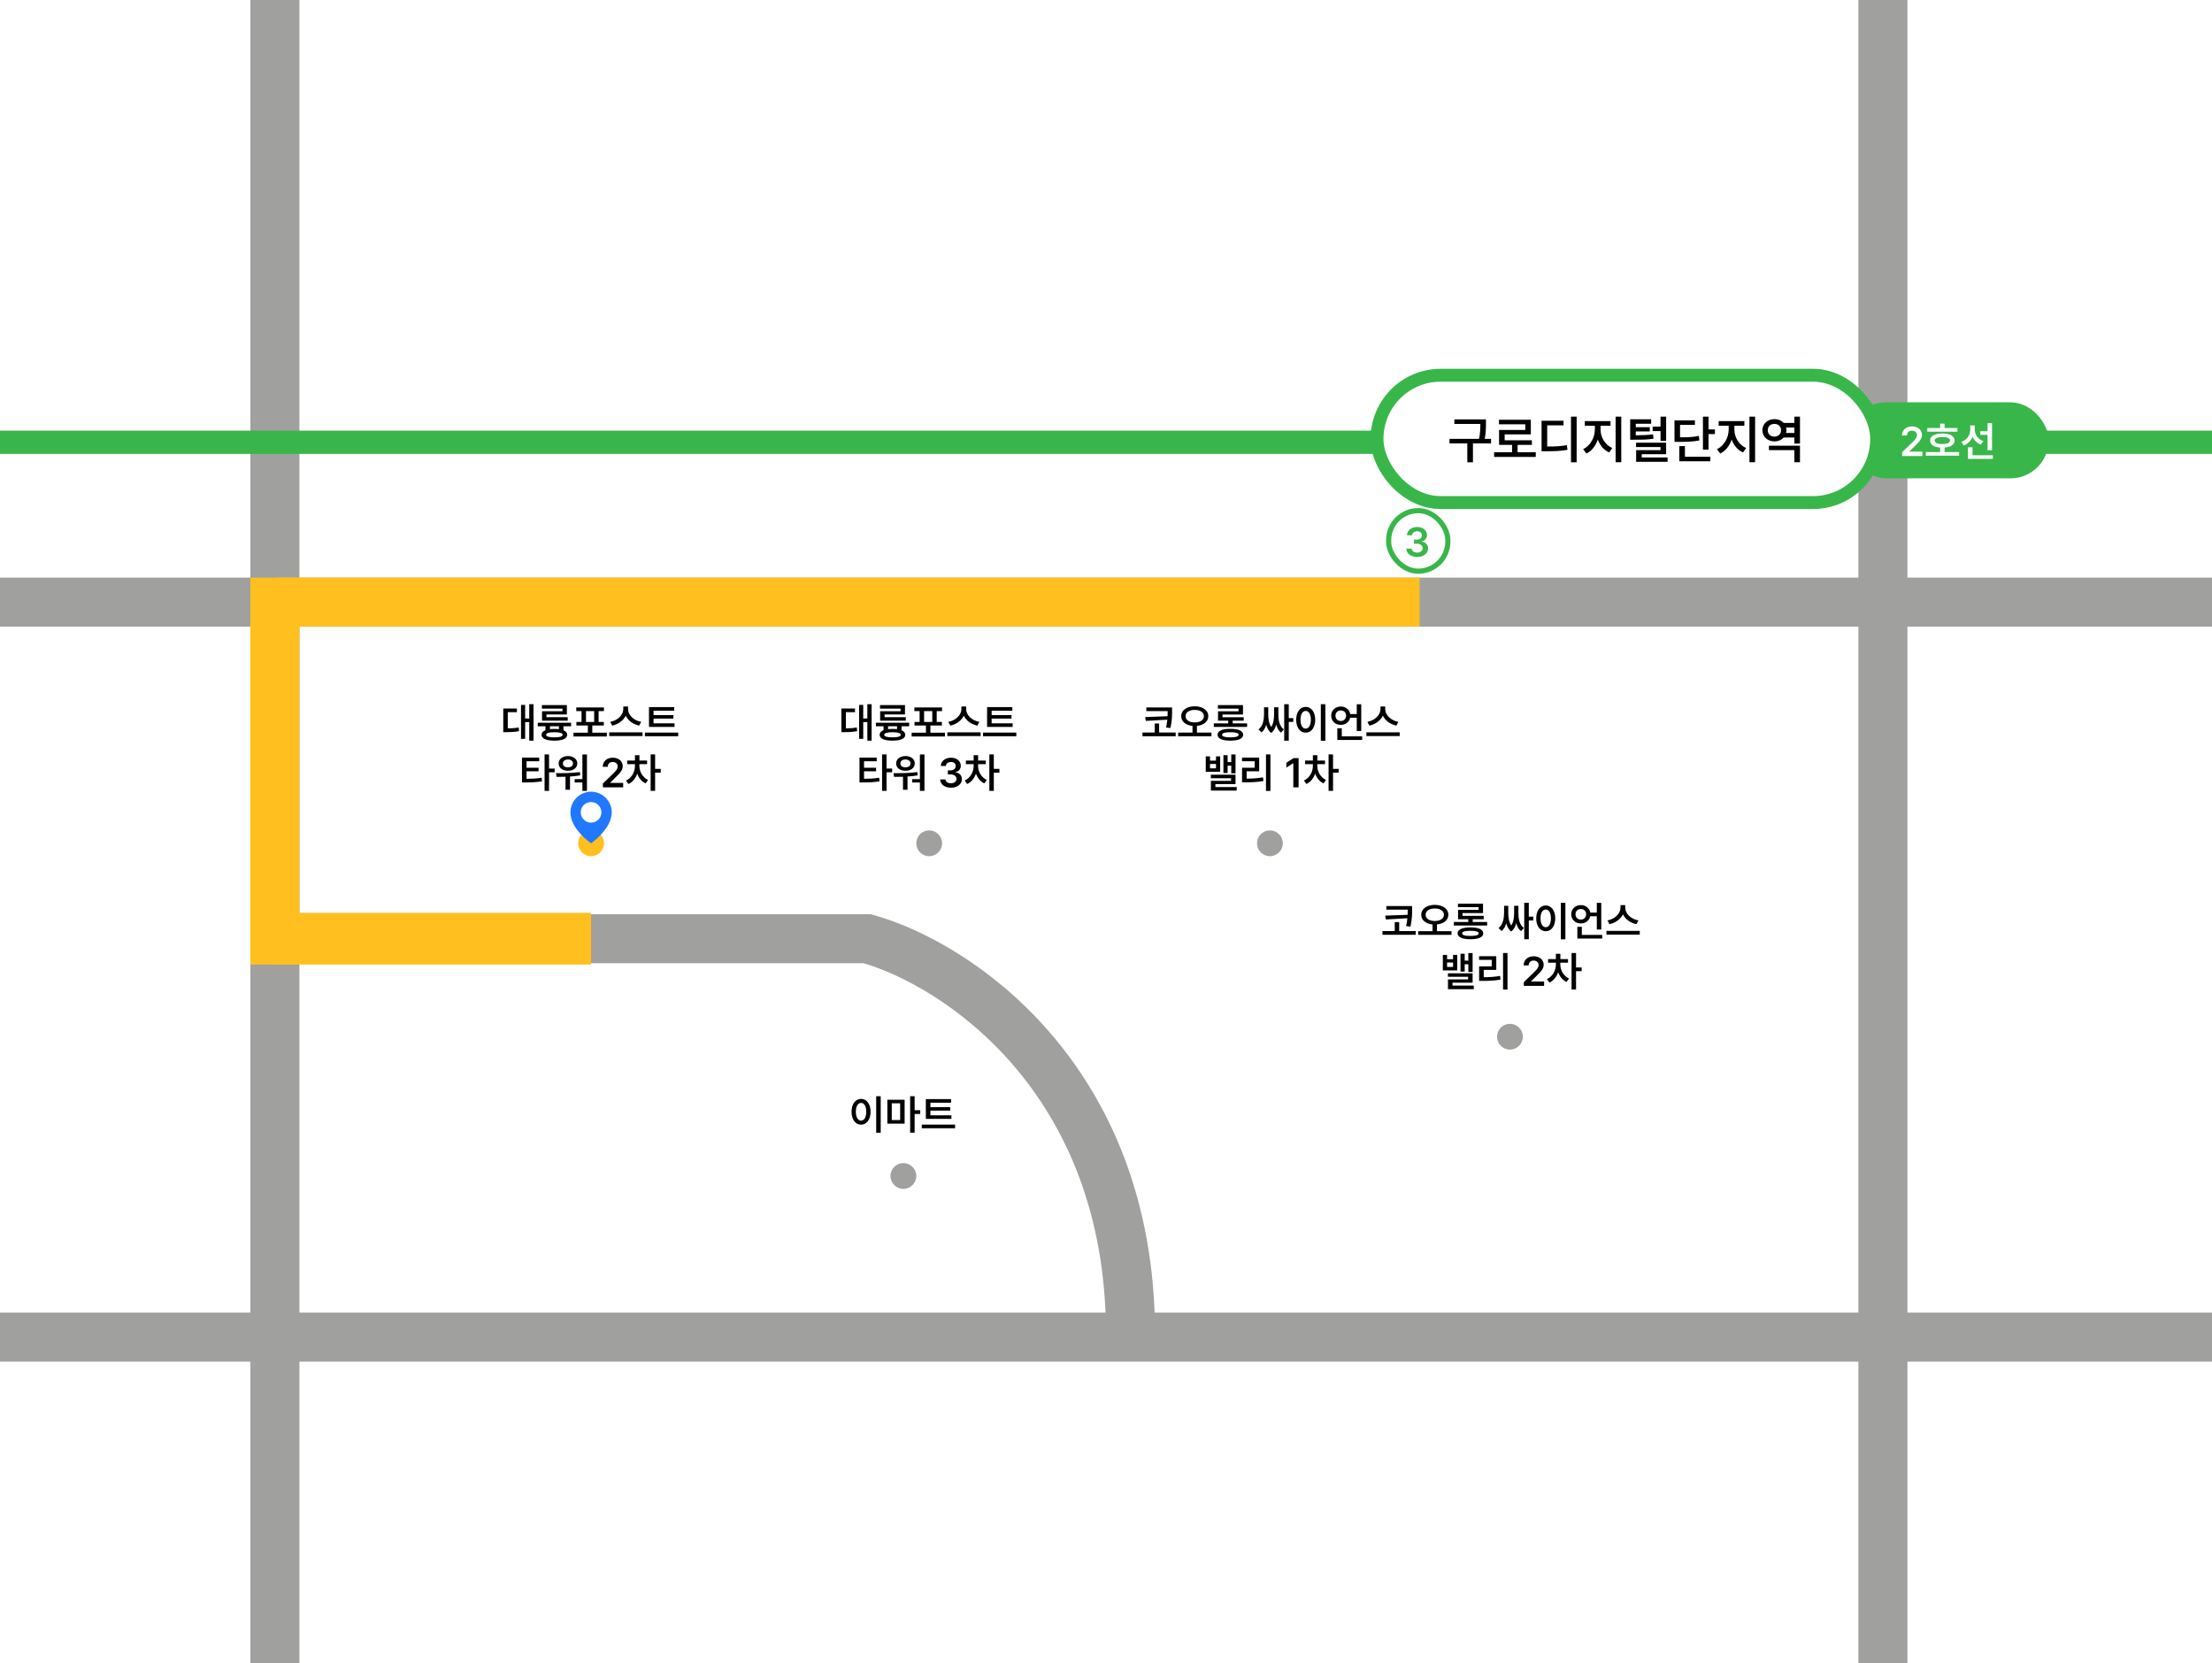
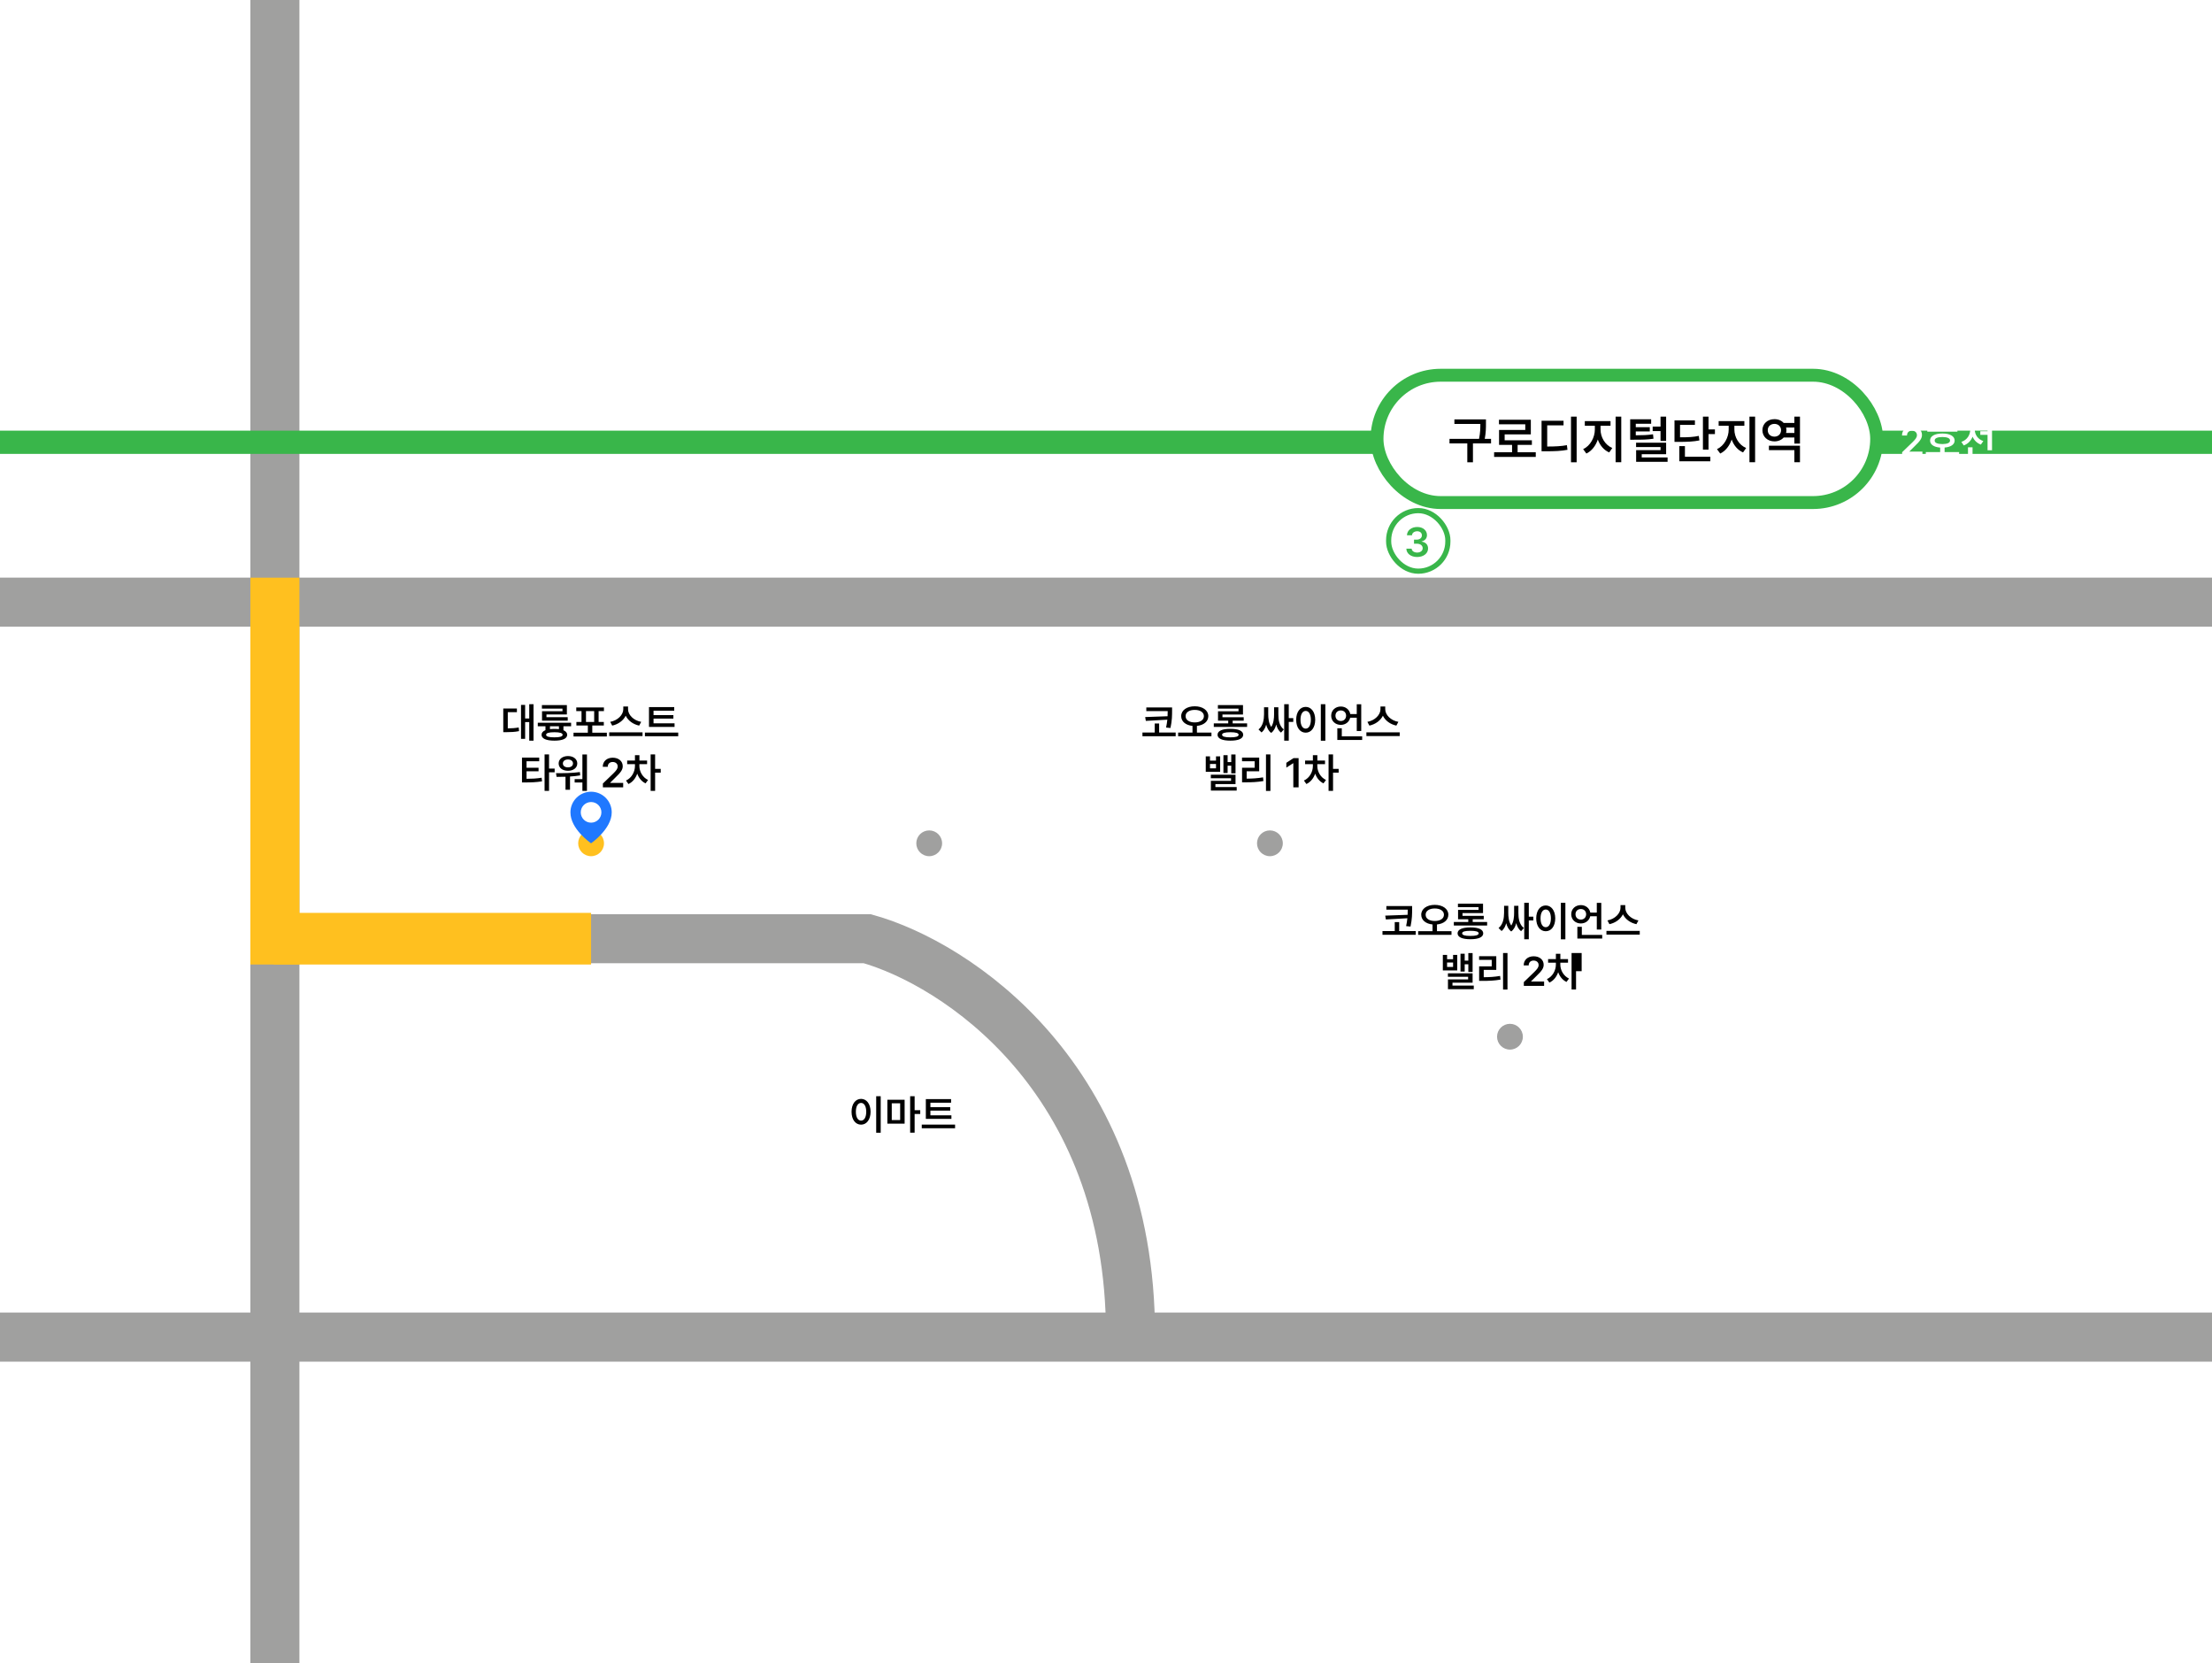
<svg xmlns="http://www.w3.org/2000/svg" width="705" height="530" viewBox="0 0 705 530" fill="none">
  <rect width="705" height="530" fill="white" />
-   <line x1="600.115" y1="-3.41607e-07" x2="600.115" y2="530" stroke="#A0A09F" stroke-width="15.63" />
  <line x1="87.615" y1="-3.41607e-07" x2="87.615" y2="530" stroke="#A0A09F" stroke-width="15.63" />
  <line y1="140.919" x2="705" y2="140.919" stroke="#39B64A" stroke-width="7.404" />
  <line y1="191.86" x2="705" y2="191.86" stroke="#A0A09F" stroke-width="15.63" />
  <line y1="426.046" x2="705" y2="426.046" stroke="#A0A09F" stroke-width="15.63" />
-   <rect x="589.016" y="128.186" width="63.906" height="24.226" rx="12.113" fill="#39B64A" />
  <path d="M606.24 145.299V144.091L609.531 140.916C610.469 139.977 610.957 139.425 610.957 138.641C610.957 137.779 610.276 137.227 609.363 137.227C608.399 137.227 607.782 137.831 607.795 138.769H606.201C606.189 137.008 607.512 135.864 609.376 135.864C611.279 135.864 612.564 136.995 612.564 138.563C612.564 139.617 612.05 140.466 610.225 142.188L608.566 143.834V143.898H612.705V145.299H606.24ZM623.862 136.378V137.535H614.261V136.378H618.361V134.977H619.775V136.378H623.862ZM624.402 144.039V145.196H613.785V144.039H618.361V142.612C616.349 142.452 615.135 141.648 615.148 140.363C615.135 138.962 616.639 138.126 619.068 138.126C621.459 138.126 622.975 138.962 622.975 140.363C622.975 141.642 621.754 142.445 619.775 142.6V144.039H624.402ZM619.068 139.245C617.487 139.258 616.6 139.63 616.613 140.363C616.6 141.109 617.487 141.481 619.068 141.494C620.623 141.481 621.51 141.109 621.51 140.363C621.51 139.63 620.623 139.258 619.068 139.245ZM629.389 136.88C629.389 138.422 630.315 139.926 632.114 140.543L631.33 141.661C630.077 141.186 629.177 140.279 628.695 139.142C628.188 140.414 627.243 141.423 625.88 141.931L625.122 140.8C626.986 140.17 627.937 138.563 627.95 136.867V135.543H629.389V136.88ZM634.891 134.836V143.461H633.464V138.563H631.15V137.394H633.464V134.836H634.891ZM635.148 145.055V146.211H627.23V142.522H628.683V145.055H635.148Z" fill="white" />
  <rect x="442.585" y="162.701" width="18.872" height="19.291" rx="9.436" fill="white" />
  <rect x="442.585" y="162.701" width="18.872" height="19.291" rx="9.436" stroke="#39B64A" stroke-width="1.645" />
  <path d="M451.673 177.475C449.681 177.475 448.267 176.395 448.228 174.827H449.912C449.964 175.572 450.709 176.061 451.673 176.061C452.702 176.061 453.434 175.495 453.434 174.673C453.434 173.837 452.714 173.233 451.506 173.233H450.671V171.948H451.506C452.496 171.948 453.19 171.395 453.177 170.585C453.19 169.801 452.599 169.274 451.686 169.274C450.812 169.274 450.054 169.763 450.028 170.547H448.421C448.46 168.978 449.874 167.912 451.699 167.912C453.588 167.912 454.81 169.068 454.797 170.495C454.81 171.536 454.115 172.295 453.1 172.5V172.577C454.411 172.757 455.157 173.593 455.144 174.763C455.157 176.331 453.691 177.475 451.673 177.475Z" fill="#39B64A" />
  <rect x="438.877" y="119.561" width="159.245" height="40.566" rx="20.283" fill="white" />
  <rect x="438.877" y="119.561" width="159.245" height="40.566" rx="20.283" stroke="#39B64A" stroke-width="4.113" />
  <path d="M473.598 133.633V134.935C473.598 136.292 473.598 137.779 473.212 139.835H475.22V141.281H469.452V147.29H467.653V141.281H461.981V139.835H471.396C471.798 137.859 471.814 136.381 471.814 135.079H463.54V133.633H473.598ZM489.472 144.109V145.587H476.2V144.109H481.92V141.747H477.775V136.991H486.13V135.192H477.743V133.746H487.897V138.405H479.558V140.285H488.235V141.747H483.688V144.109H489.472ZM502.502 132.75V147.29H500.703V132.75H502.502ZM498.325 134.067V135.529H493.119V142.277C495.794 142.269 497.473 142.189 499.401 141.844L499.578 143.322C497.505 143.707 495.626 143.788 492.557 143.788H491.32V134.067H498.325ZM510.118 136.879C510.118 139.257 511.516 141.763 513.862 142.743L512.882 144.157C511.163 143.418 509.909 141.892 509.251 140.044C508.576 142.036 507.306 143.707 505.603 144.511L504.575 143.113C506.873 142.052 508.303 139.353 508.303 136.879V135.658H505.105V134.18H513.299V135.658H510.118V136.879ZM516.722 132.75V147.274H514.922V132.75H516.722ZM526.25 133.585V135.015H521.349V136.108H525.816V137.457H521.349V138.694C523.647 138.686 525.109 138.638 526.844 138.373L526.989 139.787C525.045 140.092 523.422 140.108 520.674 140.108H519.566V133.585H526.25ZM531.022 132.75V140.494H529.238V137.345H526.732V135.931H529.238V132.75H531.022ZM531.022 141.056V144.72H523.245V145.764H531.487V147.146H521.462V143.418H529.238V142.454H521.445V141.056H531.022ZM544.534 132.75V136.831H546.574V138.309H544.534V143.257H542.751V132.75H544.534ZM540.196 133.955V135.385H535.456V139.337C538.187 139.345 539.706 139.249 541.433 138.887L541.626 140.333C539.73 140.703 538.027 140.799 534.862 140.799H533.689V133.955H540.196ZM545.112 145.539V146.985H535.231V142.149H537.015V145.539H545.112ZM552.776 136.879C552.776 139.257 554.174 141.763 556.52 142.743L555.54 144.157C553.821 143.418 552.568 141.892 551.909 140.044C551.234 142.036 549.965 143.707 548.262 144.511L547.233 143.113C549.531 142.052 550.961 139.353 550.961 136.879V135.658H547.763V134.18H555.958V135.658H552.776V136.879ZM559.38 132.75V147.274H557.58V132.75H559.38ZM573.68 142.02V147.274H571.896V143.434H563.782V142.02H573.68ZM573.68 132.75V141.329H571.896V139.401H568.49C567.799 140.173 566.755 140.638 565.55 140.638C563.365 140.638 561.71 139.16 561.71 137.072C561.71 135.015 563.365 133.537 565.55 133.553C566.747 133.545 567.791 133.995 568.474 134.758H571.896V132.75H573.68ZM565.55 135.063C564.297 135.063 563.413 135.867 563.413 137.072C563.413 138.325 564.297 139.112 565.55 139.128C566.739 139.112 567.638 138.325 567.655 137.072C567.638 135.867 566.739 135.063 565.55 135.063ZM569.245 137.955H571.896V136.22H569.261C569.318 136.493 569.358 136.774 569.358 137.072C569.358 137.377 569.318 137.674 569.245 137.955Z" fill="black" />
  <path d="M88.019 299.101H276.403C304.372 306.907 360.312 343.062 360.312 425.233" stroke="#A0A09F" stroke-width="15.63" />
-   <ellipse cx="287.92" cy="374.699" rx="4.113" ry="4.109" fill="#A0A09F" />
  <ellipse cx="481.246" cy="330.325" rx="4.113" ry="4.109" fill="#A0A09F" />
  <ellipse cx="404.741" cy="268.698" rx="4.113" ry="4.109" fill="#A0A09F" />
  <ellipse cx="296.15" cy="268.698" rx="4.113" ry="4.109" fill="#A0A09F" />
  <ellipse cx="188.388" cy="268.698" rx="4.113" ry="4.109" fill="#FFC01F" />
  <path d="M280.697 349.285V360.918H279.257V349.285H280.697ZM274.437 350.133C276.185 350.133 277.458 351.727 277.471 354.234C277.458 356.766 276.185 358.347 274.437 358.347C272.676 358.347 271.404 356.766 271.404 354.234C271.404 351.727 272.676 350.133 274.437 350.133ZM274.437 351.419C273.448 351.419 272.779 352.46 272.779 354.234C272.779 356.02 273.448 357.061 274.437 357.061C275.414 357.061 276.083 356.02 276.083 354.234C276.083 352.46 275.414 351.419 274.437 351.419ZM288.319 350.416V358.025H282.818V350.416H288.319ZM284.219 351.534V356.882H286.893V351.534H284.219ZM291.507 349.285V353.745H293.294V354.953H291.507V360.905H290.08V349.285H291.507ZM303.23 355.378V356.509H295.08V350.198H303.127V351.354H296.533V352.755H302.857V353.874H296.533V355.378H303.23ZM304.399 358.321V359.491H293.782V358.321H304.399Z" fill="black" />
-   <path d="M450.068 288.685V289.739C450.055 291.153 450.081 292.773 449.554 295.228L448.153 295.086C448.352 294.155 448.474 293.326 448.552 292.58L441.701 292.966L441.495 291.745L448.629 291.487C448.654 290.883 448.661 290.343 448.667 289.842H441.855V288.685H450.068ZM451.212 296.667V297.85H440.621V296.667H444.528V293.801H445.942V296.667H451.212ZM457.279 288.313C459.773 288.313 461.611 289.559 461.611 291.449C461.611 293.191 460.114 294.354 457.986 294.559V296.693H462.614V297.863H451.996V296.693H456.572V294.559C454.458 294.354 452.96 293.191 452.973 291.449C452.96 289.559 454.799 288.313 457.279 288.313ZM457.279 289.469C455.583 289.457 454.361 290.228 454.374 291.449C454.361 292.709 455.583 293.454 457.279 293.454C459.002 293.454 460.21 292.709 460.21 291.449C460.21 290.228 459.002 289.457 457.279 289.469ZM473.976 293.763V294.894H463.359V293.763H467.961V292.901H464.709V289.906H471.238V289.058H464.67V287.94H472.665V290.935H466.123V291.809H472.897V292.901H469.375V293.763H473.976ZM468.655 295.498C471.238 295.498 472.717 296.153 472.729 297.387C472.717 298.608 471.238 299.264 468.655 299.264C466.045 299.264 464.554 298.608 464.554 297.387C464.554 296.153 466.045 295.498 468.655 295.498ZM468.655 296.578C466.894 296.578 466.007 296.835 466.007 297.387C466.007 297.94 466.894 298.223 468.655 298.21C470.377 298.223 471.264 297.94 471.277 297.387C471.264 296.835 470.377 296.578 468.655 296.578ZM487.254 287.657V292.079H488.694V293.287H487.254V299.277H485.802V287.657H487.254ZM480.712 290.845C480.712 292.124 480.859 293.705 481.663 294.894C482.434 293.724 482.575 292.149 482.575 290.845V288.621H483.938V290.845C483.925 292.567 484.195 294.572 485.686 295.691L484.786 296.706C483.996 296.108 483.527 295.183 483.257 294.135C482.974 295.221 482.485 296.185 481.65 296.796C480.821 296.192 480.332 295.228 480.056 294.161C479.78 295.176 479.323 296.07 478.578 296.655L477.614 295.691C479.079 294.547 479.362 292.541 479.375 290.845V288.621H480.712V290.845ZM498.912 287.657V299.29H497.473V287.657H498.912ZM492.653 288.505C494.401 288.505 495.673 290.099 495.686 292.606C495.673 295.138 494.401 296.719 492.653 296.719C490.892 296.719 489.619 295.138 489.619 292.606C489.619 290.099 490.892 288.505 492.653 288.505ZM492.653 289.791C491.663 289.791 490.995 290.832 490.995 292.606C490.995 294.392 491.663 295.434 492.653 295.434C493.63 295.434 494.298 294.392 494.298 292.606C494.298 290.832 493.63 289.791 492.653 289.791ZM510.352 287.67V296.179H508.925V291.95H506.83C506.528 293.313 505.326 294.238 503.848 294.238C502.1 294.238 500.776 293.017 500.776 291.307C500.776 289.598 502.1 288.39 503.848 288.39C505.365 288.39 506.593 289.354 506.856 290.78H508.925V287.67H510.352ZM510.648 297.889V299.045H502.73V295.318H504.157V297.889H510.648ZM503.848 289.637C502.871 289.637 502.139 290.279 502.139 291.307C502.139 292.336 502.871 293.004 503.848 293.004C504.799 293.004 505.519 292.336 505.532 291.307C505.519 290.279 504.799 289.637 503.848 289.637ZM518 289.251C518 291.05 519.761 292.85 522.19 293.274L521.548 294.47C519.6 294.058 518.007 292.882 517.255 291.32C516.483 292.869 514.89 294.052 512.949 294.47L512.319 293.274C514.722 292.837 516.471 291.038 516.483 289.251V288.39H518V289.251ZM522.615 296.616V297.799H511.997V296.616H522.615ZM461.206 304.261V305.624H463.121V304.261H464.445V309.197H459.856V304.261H461.206ZM461.206 308.092H463.121V306.691H461.206V308.092ZM469.342 303.67V309.685H467.98V307.243H466.823V309.57H465.486V303.888H466.823V306.086H467.98V303.67H469.342ZM469.342 310.122V313.105H462.928V314.043H469.715V315.174H461.489V312.063H467.916V311.241H461.476V310.122H469.342ZM480.461 303.657V315.29H479.047V303.657H480.461ZM476.888 304.672V309.03H472.89V311.369C474.722 311.356 476.303 311.266 478.109 310.958L478.237 312.128C476.258 312.475 474.523 312.539 472.44 312.539H471.425V307.899H475.435V305.829H471.412V304.672H476.888ZM485.667 314.133V312.925L488.957 309.75C489.896 308.811 490.384 308.259 490.384 307.475C490.384 306.613 489.703 306.061 488.79 306.061C487.826 306.061 487.209 306.665 487.222 307.603H485.628C485.615 305.842 486.939 304.698 488.803 304.698C490.705 304.698 491.991 305.829 491.991 307.397C491.991 308.451 491.477 309.3 489.651 311.022L487.993 312.667V312.732H492.132V314.133H485.667ZM497.299 307.346C497.299 309.068 498.276 310.945 500.063 311.793L499.266 312.873C498.013 312.288 497.1 311.138 496.618 309.775C496.104 311.241 495.146 312.481 493.816 313.079L493.032 311.973C494.857 311.151 495.885 309.171 495.885 307.346V306.742H493.405V305.598H495.885V303.901H497.312V305.598H499.754V306.742H497.299V307.346ZM502.312 303.657V308.259H504.099V309.454H502.312V315.277H500.885V303.657H502.312Z" fill="black" />
+   <path d="M450.068 288.685V289.739C450.055 291.153 450.081 292.773 449.554 295.228L448.153 295.086C448.352 294.155 448.474 293.326 448.552 292.58L441.701 292.966L441.495 291.745L448.629 291.487C448.654 290.883 448.661 290.343 448.667 289.842H441.855V288.685H450.068ZM451.212 296.667V297.85H440.621V296.667H444.528V293.801H445.942V296.667H451.212ZM457.279 288.313C459.773 288.313 461.611 289.559 461.611 291.449C461.611 293.191 460.114 294.354 457.986 294.559V296.693H462.614V297.863H451.996V296.693H456.572V294.559C454.458 294.354 452.96 293.191 452.973 291.449C452.96 289.559 454.799 288.313 457.279 288.313ZM457.279 289.469C455.583 289.457 454.361 290.228 454.374 291.449C454.361 292.709 455.583 293.454 457.279 293.454C459.002 293.454 460.21 292.709 460.21 291.449C460.21 290.228 459.002 289.457 457.279 289.469ZM473.976 293.763V294.894H463.359V293.763H467.961V292.901H464.709V289.906H471.238V289.058H464.67V287.94H472.665V290.935H466.123V291.809H472.897V292.901H469.375V293.763H473.976ZM468.655 295.498C471.238 295.498 472.717 296.153 472.729 297.387C472.717 298.608 471.238 299.264 468.655 299.264C466.045 299.264 464.554 298.608 464.554 297.387C464.554 296.153 466.045 295.498 468.655 295.498ZM468.655 296.578C466.894 296.578 466.007 296.835 466.007 297.387C466.007 297.94 466.894 298.223 468.655 298.21C470.377 298.223 471.264 297.94 471.277 297.387C471.264 296.835 470.377 296.578 468.655 296.578ZM487.254 287.657V292.079H488.694V293.287H487.254V299.277H485.802V287.657H487.254ZM480.712 290.845C480.712 292.124 480.859 293.705 481.663 294.894C482.434 293.724 482.575 292.149 482.575 290.845V288.621H483.938V290.845C483.925 292.567 484.195 294.572 485.686 295.691L484.786 296.706C483.996 296.108 483.527 295.183 483.257 294.135C482.974 295.221 482.485 296.185 481.65 296.796C480.821 296.192 480.332 295.228 480.056 294.161C479.78 295.176 479.323 296.07 478.578 296.655L477.614 295.691C479.079 294.547 479.362 292.541 479.375 290.845V288.621H480.712V290.845ZM498.912 287.657V299.29H497.473V287.657H498.912ZM492.653 288.505C494.401 288.505 495.673 290.099 495.686 292.606C495.673 295.138 494.401 296.719 492.653 296.719C490.892 296.719 489.619 295.138 489.619 292.606C489.619 290.099 490.892 288.505 492.653 288.505ZM492.653 289.791C491.663 289.791 490.995 290.832 490.995 292.606C490.995 294.392 491.663 295.434 492.653 295.434C493.63 295.434 494.298 294.392 494.298 292.606C494.298 290.832 493.63 289.791 492.653 289.791ZM510.352 287.67V296.179H508.925V291.95H506.83C506.528 293.313 505.326 294.238 503.848 294.238C502.1 294.238 500.776 293.017 500.776 291.307C500.776 289.598 502.1 288.39 503.848 288.39C505.365 288.39 506.593 289.354 506.856 290.78H508.925V287.67H510.352ZM510.648 297.889V299.045H502.73V295.318H504.157V297.889H510.648ZM503.848 289.637C502.871 289.637 502.139 290.279 502.139 291.307C502.139 292.336 502.871 293.004 503.848 293.004C504.799 293.004 505.519 292.336 505.532 291.307C505.519 290.279 504.799 289.637 503.848 289.637ZM518 289.251C518 291.05 519.761 292.85 522.19 293.274L521.548 294.47C519.6 294.058 518.007 292.882 517.255 291.32C516.483 292.869 514.89 294.052 512.949 294.47L512.319 293.274C514.722 292.837 516.471 291.038 516.483 289.251V288.39H518V289.251ZM522.615 296.616V297.799H511.997V296.616H522.615ZM461.206 304.261V305.624H463.121V304.261H464.445V309.197H459.856V304.261H461.206ZM461.206 308.092H463.121V306.691H461.206V308.092ZM469.342 303.67V309.685H467.98V307.243H466.823V309.57H465.486V303.888H466.823V306.086H467.98V303.67H469.342ZM469.342 310.122V313.105H462.928V314.043H469.715V315.174H461.489V312.063H467.916V311.241H461.476V310.122H469.342ZM480.461 303.657V315.29H479.047V303.657H480.461ZM476.888 304.672V309.03H472.89V311.369C474.722 311.356 476.303 311.266 478.109 310.958L478.237 312.128C476.258 312.475 474.523 312.539 472.44 312.539H471.425V307.899H475.435V305.829H471.412V304.672H476.888ZM485.667 314.133V312.925L488.957 309.75C489.896 308.811 490.384 308.259 490.384 307.475C490.384 306.613 489.703 306.061 488.79 306.061C487.826 306.061 487.209 306.665 487.222 307.603H485.628C485.615 305.842 486.939 304.698 488.803 304.698C490.705 304.698 491.991 305.829 491.991 307.397C491.991 308.451 491.477 309.3 489.651 311.022L487.993 312.667V312.732H492.132V314.133H485.667ZM497.299 307.346C497.299 309.068 498.276 310.945 500.063 311.793L499.266 312.873C498.013 312.288 497.1 311.138 496.618 309.775C496.104 311.241 495.146 312.481 493.816 313.079L493.032 311.973C494.857 311.151 495.885 309.171 495.885 307.346V306.742H493.405V305.598H495.885V303.901H497.312V305.598H499.754V306.742H497.299V307.346ZM502.312 303.657H504.099V309.454H502.312V315.277H500.885V303.657H502.312Z" fill="black" />
  <path d="M373.563 225.413V226.467C373.551 227.881 373.576 229.501 373.049 231.956L371.648 231.815C371.847 230.883 371.97 230.054 372.047 229.308L365.196 229.694L364.99 228.473L372.124 228.215C372.15 227.611 372.156 227.071 372.162 226.57H365.35V225.413H373.563ZM374.707 233.396V234.578H364.116V233.396H368.024V230.529H369.437V233.396H374.707ZM380.774 225.041C383.268 225.041 385.106 226.287 385.106 228.177C385.106 229.919 383.609 231.082 381.481 231.288V233.421H386.109V234.591H375.492V233.421H380.067V231.288C377.953 231.082 376.456 229.919 376.468 228.177C376.456 226.287 378.294 225.041 380.774 225.041ZM380.774 226.197C379.078 226.185 377.857 226.956 377.869 228.177C377.857 229.437 379.078 230.182 380.774 230.182C382.497 230.182 383.705 229.437 383.705 228.177C383.705 226.956 382.497 226.185 380.774 226.197ZM397.471 230.491V231.622H386.854V230.491H391.456V229.629H388.204V226.634H394.734V225.786H388.165V224.668H396.16V227.663H389.618V228.537H396.392V229.629H392.87V230.491H397.471ZM392.15 232.226C394.734 232.226 396.212 232.881 396.225 234.115C396.212 235.336 394.734 235.992 392.15 235.992C389.541 235.992 388.05 235.336 388.05 234.115C388.05 232.881 389.541 232.226 392.15 232.226ZM392.15 233.306C390.389 233.306 389.502 233.563 389.502 234.115C389.502 234.668 390.389 234.951 392.15 234.938C393.872 234.951 394.759 234.668 394.772 234.115C394.759 233.563 393.872 233.306 392.15 233.306ZM410.749 224.385V228.807H412.189V230.015H410.749V236.005H409.297V224.385H410.749ZM404.207 227.573C404.207 228.852 404.355 230.433 405.158 231.622C405.929 230.452 406.07 228.877 406.07 227.573V225.349H407.433V227.573C407.42 229.295 407.69 231.3 409.181 232.419L408.281 233.434C407.491 232.836 407.022 231.911 406.752 230.863C406.469 231.949 405.98 232.914 405.145 233.524C404.316 232.92 403.828 231.956 403.551 230.889C403.275 231.904 402.818 232.798 402.073 233.383L401.109 232.419C402.574 231.275 402.857 229.269 402.87 227.573V225.349H404.207V227.573ZM422.408 224.385V236.018H420.968V224.385H422.408ZM416.148 225.233C417.896 225.233 419.168 226.827 419.181 229.334C419.168 231.866 417.896 233.447 416.148 233.447C414.387 233.447 413.114 231.866 413.114 229.334C413.114 226.827 414.387 225.233 416.148 225.233ZM416.148 226.519C415.158 226.519 414.49 227.56 414.49 229.334C414.49 231.12 415.158 232.162 416.148 232.162C417.125 232.162 417.793 231.12 417.793 229.334C417.793 227.56 417.125 226.519 416.148 226.519ZM433.847 224.398V232.907H432.421V228.678H430.325C430.023 230.041 428.822 230.966 427.343 230.966C425.595 230.966 424.271 229.745 424.271 228.036C424.271 226.326 425.595 225.118 427.343 225.118C428.86 225.118 430.088 226.082 430.351 227.509H432.421V224.398H433.847ZM434.143 234.617V235.773H426.225V232.046H427.652V234.617H434.143ZM427.343 226.365C426.366 226.365 425.634 227.007 425.634 228.036C425.634 229.064 426.366 229.732 427.343 229.732C428.295 229.732 429.014 229.064 429.027 228.036C429.014 227.007 428.295 226.365 427.343 226.365ZM441.495 225.979C441.495 227.778 443.256 229.578 445.686 230.002L445.043 231.198C443.096 230.786 441.502 229.61 440.75 228.048C439.979 229.597 438.385 230.78 436.444 231.198L435.814 230.002C438.218 229.565 439.966 227.766 439.979 225.979V225.118H441.495V225.979ZM446.11 233.344V234.527H435.493V233.344H446.11ZM385.646 240.989V242.352H387.561V240.989H388.885V245.925H384.296V240.989H385.646ZM385.646 244.82H387.561V243.419H385.646V244.82ZM393.782 240.398V246.413H392.42V243.971H391.263V246.298H389.926V240.616H391.263V242.814H392.42V240.398H393.782ZM393.782 246.85V249.833H387.368V250.771H394.155V251.902H385.929V248.791H392.356V247.969H385.916V246.85H393.782ZM404.901 240.385V252.018H403.487V240.385H404.901ZM401.327 241.401V245.758H397.33V248.097C399.162 248.084 400.743 247.994 402.549 247.686L402.677 248.856C400.698 249.203 398.962 249.267 396.88 249.267H395.865V244.627H399.875V242.557H395.852V241.401H401.327ZM413.886 241.555V250.861H412.202V243.187H412.15L409.978 244.575V243.046L412.279 241.555H413.886ZM419.85 244.074C419.85 245.796 420.827 247.673 422.613 248.521L421.816 249.601C420.563 249.016 419.65 247.866 419.168 246.503C418.654 247.969 417.697 249.209 416.366 249.807L415.582 248.701C417.407 247.879 418.436 245.899 418.436 244.074V243.47H415.955V242.326H418.436V240.629H419.862V242.326H422.305V243.47H419.85V244.074ZM424.863 240.385V244.987H426.649V246.182H424.863V252.005H423.436V240.385H424.863Z" fill="black" />
-   <path d="M277.8 224.385V236.005H276.438V230.079H275.127V235.414H273.816V224.604H275.127V228.935H276.438V224.385H277.8ZM272.505 225.76V226.917H269.6V232.084C270.866 232.072 271.907 232.007 273.083 231.789L273.186 232.958C271.785 233.241 270.564 233.28 268.944 233.293H268.16V225.76H272.505ZM289.78 230.285V231.403H287.338V232.676C288.109 232.997 288.527 233.485 288.533 234.128C288.52 235.336 287.042 235.992 284.459 235.992C281.849 235.992 280.358 235.336 280.358 234.128C280.358 233.466 280.795 232.971 281.605 232.65V231.403H279.163V230.285H289.78ZM288.431 224.668V227.65H281.927V228.511H288.7V229.617H280.513V226.609H287.029V225.786H280.474V224.668H288.431ZM284.459 232.252C284.986 232.252 285.468 232.277 285.898 232.329V231.403H283.045V232.329C283.469 232.277 283.945 232.252 284.459 232.252ZM284.459 233.306C282.698 233.306 281.811 233.575 281.811 234.128C281.811 234.668 282.698 234.951 284.459 234.938C286.207 234.951 287.068 234.668 287.081 234.128C287.068 233.575 286.207 233.306 284.459 233.306ZM301.169 233.46V234.655H290.551V233.46H295.114V231.172H291.464V230.041H293.096V226.57H291.425V225.413H300.243V226.57H298.546V230.041H300.204V231.172H296.528V233.46H301.169ZM294.523 230.041H297.132V226.57H294.523V230.041ZM307.93 225.979C307.93 227.778 309.691 229.578 312.12 230.002L311.477 231.198C309.53 230.786 307.936 229.61 307.184 228.048C306.413 229.597 304.819 230.78 302.878 231.198L302.248 230.002C304.652 229.565 306.4 227.766 306.413 225.979V225.118H307.93V225.979ZM312.544 233.344V234.527H301.927V233.344H312.544ZM322.75 230.478V231.609H314.601V225.298H322.647V226.455H316.053V227.856H322.377V228.974H316.053V230.478H322.75ZM323.92 233.421V234.591H313.302V233.421H323.92ZM279.42 241.388V242.557H275.384V244.627H279.214V245.758H275.384V248.149C277.171 248.136 278.565 248.072 280.191 247.802L280.32 248.958C278.533 249.241 276.978 249.306 274.896 249.306H273.932V241.388H279.42ZM282.556 240.385V244.884H284.343V246.079H282.556V252.005H281.13V240.385H282.556ZM294.639 240.398V251.992H293.186V249.331H290.718V248.252H293.186V240.398H294.639ZM284.78 246.362C286.965 246.362 289.87 246.349 292.389 246.002L292.479 247.056C291.413 247.243 290.314 247.352 289.24 247.416V251.645H287.801V247.493C286.785 247.525 285.821 247.532 284.96 247.532L284.78 246.362ZM288.598 240.899C290.307 240.899 291.554 241.863 291.554 243.251C291.554 244.665 290.307 245.591 288.598 245.591C286.849 245.591 285.616 244.665 285.616 243.251C285.616 241.863 286.849 240.899 288.598 240.899ZM288.598 241.992C287.621 241.992 286.965 242.493 286.965 243.251C286.965 244.036 287.621 244.498 288.598 244.498C289.523 244.498 290.191 244.036 290.191 243.251C290.191 242.493 289.523 241.992 288.598 241.992ZM303.097 250.989C301.104 250.989 299.69 249.91 299.652 248.342H301.336C301.387 249.087 302.133 249.575 303.097 249.575C304.125 249.575 304.858 249.01 304.858 248.187C304.858 247.352 304.138 246.748 302.929 246.748H302.094V245.462H302.929C303.919 245.462 304.613 244.91 304.6 244.1C304.613 243.316 304.022 242.789 303.109 242.789C302.235 242.789 301.477 243.277 301.451 244.061H299.845C299.883 242.493 301.297 241.426 303.122 241.426C305.012 241.426 306.233 242.583 306.22 244.01C306.233 245.051 305.539 245.809 304.523 246.015V246.092C305.834 246.272 306.58 247.108 306.567 248.277C306.58 249.845 305.115 250.989 303.097 250.989ZM311.734 244.074C311.734 245.796 312.711 247.673 314.498 248.521L313.701 249.601C312.448 249.016 311.535 247.866 311.053 246.503C310.539 247.969 309.581 249.209 308.251 249.807L307.467 248.701C309.292 247.879 310.32 245.899 310.32 244.074V243.47H307.84V242.326H310.32V240.629H311.747V242.326H314.189V243.47H311.734V244.074ZM316.747 240.385V244.987H318.534V246.182H316.747V252.005H315.32V240.385H316.747Z" fill="black" />
  <path d="M170.042 224.385V236.005H168.679V230.079H167.368V235.414H166.057V224.604H167.368V228.935H168.679V224.385H170.042ZM164.746 225.76V226.917H161.841V232.084C163.107 232.072 164.148 232.007 165.324 231.789L165.427 232.958C164.026 233.241 162.805 233.28 161.185 233.293H160.401V225.76H164.746ZM182.021 230.285V231.403H179.579V232.676C180.35 232.997 180.768 233.485 180.775 234.128C180.762 235.336 179.284 235.992 176.7 235.992C174.091 235.992 172.6 235.336 172.6 234.128C172.6 233.466 173.037 232.971 173.846 232.65V231.403H171.404V230.285H182.021ZM180.672 224.668V227.65H174.168V228.511H180.942V229.617H172.754V226.609H179.271V225.786H172.715V224.668H180.672ZM176.7 232.252C177.227 232.252 177.709 232.277 178.14 232.329V231.403H175.286V232.329C175.71 232.277 176.186 232.252 176.7 232.252ZM176.7 233.306C174.939 233.306 174.052 233.575 174.052 234.128C174.052 234.668 174.939 234.951 176.7 234.938C178.448 234.951 179.309 234.668 179.322 234.128C179.309 233.575 178.448 233.306 176.7 233.306ZM193.41 233.46V234.655H182.793V233.46H187.356V231.172H183.705V230.041H185.338V226.57H183.667V225.413H192.484V226.57H190.788V230.041H192.446V231.172H188.77V233.46H193.41ZM186.764 230.041H189.374V226.57H186.764V230.041ZM200.171 225.979C200.171 227.778 201.932 229.578 204.361 230.002L203.718 231.198C201.771 230.786 200.177 229.61 199.425 228.048C198.654 229.597 197.06 230.78 195.119 231.198L194.489 230.002C196.893 229.565 198.641 227.766 198.654 225.979V225.118H200.171V225.979ZM204.785 233.344V234.527H194.168V233.344H204.785ZM214.991 230.478V231.609H206.842V225.298H214.888V226.455H208.294V227.856H214.618V228.974H208.294V230.478H214.991ZM216.161 233.421V234.591H205.544V233.421H216.161ZM171.854 241.388V242.557H167.818V244.627H171.648V245.758H167.818V248.149C169.605 248.136 170.999 248.072 172.625 247.802L172.754 248.958C170.967 249.241 169.412 249.306 167.33 249.306H166.366V241.388H171.854ZM174.99 240.385V244.884H176.777V246.079H174.99V252.005H173.564V240.385H174.99ZM187.073 240.398V251.992H185.62V249.331H183.152V248.252H185.62V240.398H187.073ZM177.214 246.362C179.399 246.362 182.304 246.349 184.823 246.002L184.913 247.056C183.847 247.243 182.748 247.352 181.674 247.416V251.645H180.235V247.493C179.219 247.525 178.255 247.532 177.394 247.532L177.214 246.362ZM181.032 240.899C182.741 240.899 183.988 241.863 183.988 243.251C183.988 244.665 182.741 245.591 181.032 245.591C179.284 245.591 178.05 244.665 178.05 243.251C178.05 241.863 179.284 240.899 181.032 240.899ZM181.032 241.992C180.055 241.992 179.399 242.493 179.399 243.251C179.399 244.036 180.055 244.498 181.032 244.498C181.957 244.498 182.625 244.036 182.625 243.251C182.625 242.493 181.957 241.992 181.032 241.992ZM192.15 250.861V249.653L195.441 246.478C196.379 245.539 196.867 244.987 196.867 244.203C196.867 243.341 196.186 242.789 195.274 242.789C194.309 242.789 193.693 243.393 193.705 244.331H192.112C192.099 242.57 193.423 241.426 195.286 241.426C197.189 241.426 198.474 242.557 198.474 244.125C198.474 245.18 197.96 246.028 196.135 247.75L194.477 249.396V249.46H198.615V250.861H192.15ZM203.783 244.074C203.783 245.796 204.76 247.673 206.546 248.521L205.749 249.601C204.496 249.016 203.583 247.866 203.101 246.503C202.587 247.969 201.63 249.209 200.299 249.807L199.515 248.701C201.34 247.879 202.369 245.899 202.369 244.074V243.47H199.888V242.326H202.369V240.629H203.796V242.326H206.238V243.47H203.783V244.074ZM208.796 240.385V244.987H210.582V246.182H208.796V252.005H207.369V240.385H208.796Z" fill="black" />
-   <line x1="88.019" y1="191.86" x2="452.447" y2="191.86" stroke="#FFC01F" stroke-width="15.63" />
  <line x1="87.615" y1="184.064" x2="87.615" y2="307.32" stroke="#FFC01F" stroke-width="15.63" />
  <line x1="87.203" y1="299.093" x2="188.387" y2="299.093" stroke="#FFC01F" stroke-width="16.453" />
  <path d="M188.387 252.264C184.758 252.264 181.806 255.213 181.806 258.833C181.782 264.129 188.137 268.52 188.387 268.698C188.387 268.698 194.992 264.129 194.968 258.837C194.968 255.213 192.015 252.264 188.387 252.264ZM188.387 262.124C186.569 262.124 185.096 260.653 185.096 258.837C185.096 257.021 186.569 255.55 188.387 255.55C190.205 255.55 191.677 257.021 191.677 258.837C191.677 260.653 190.205 262.124 188.387 262.124Z" fill="#1F78FF" />
</svg>